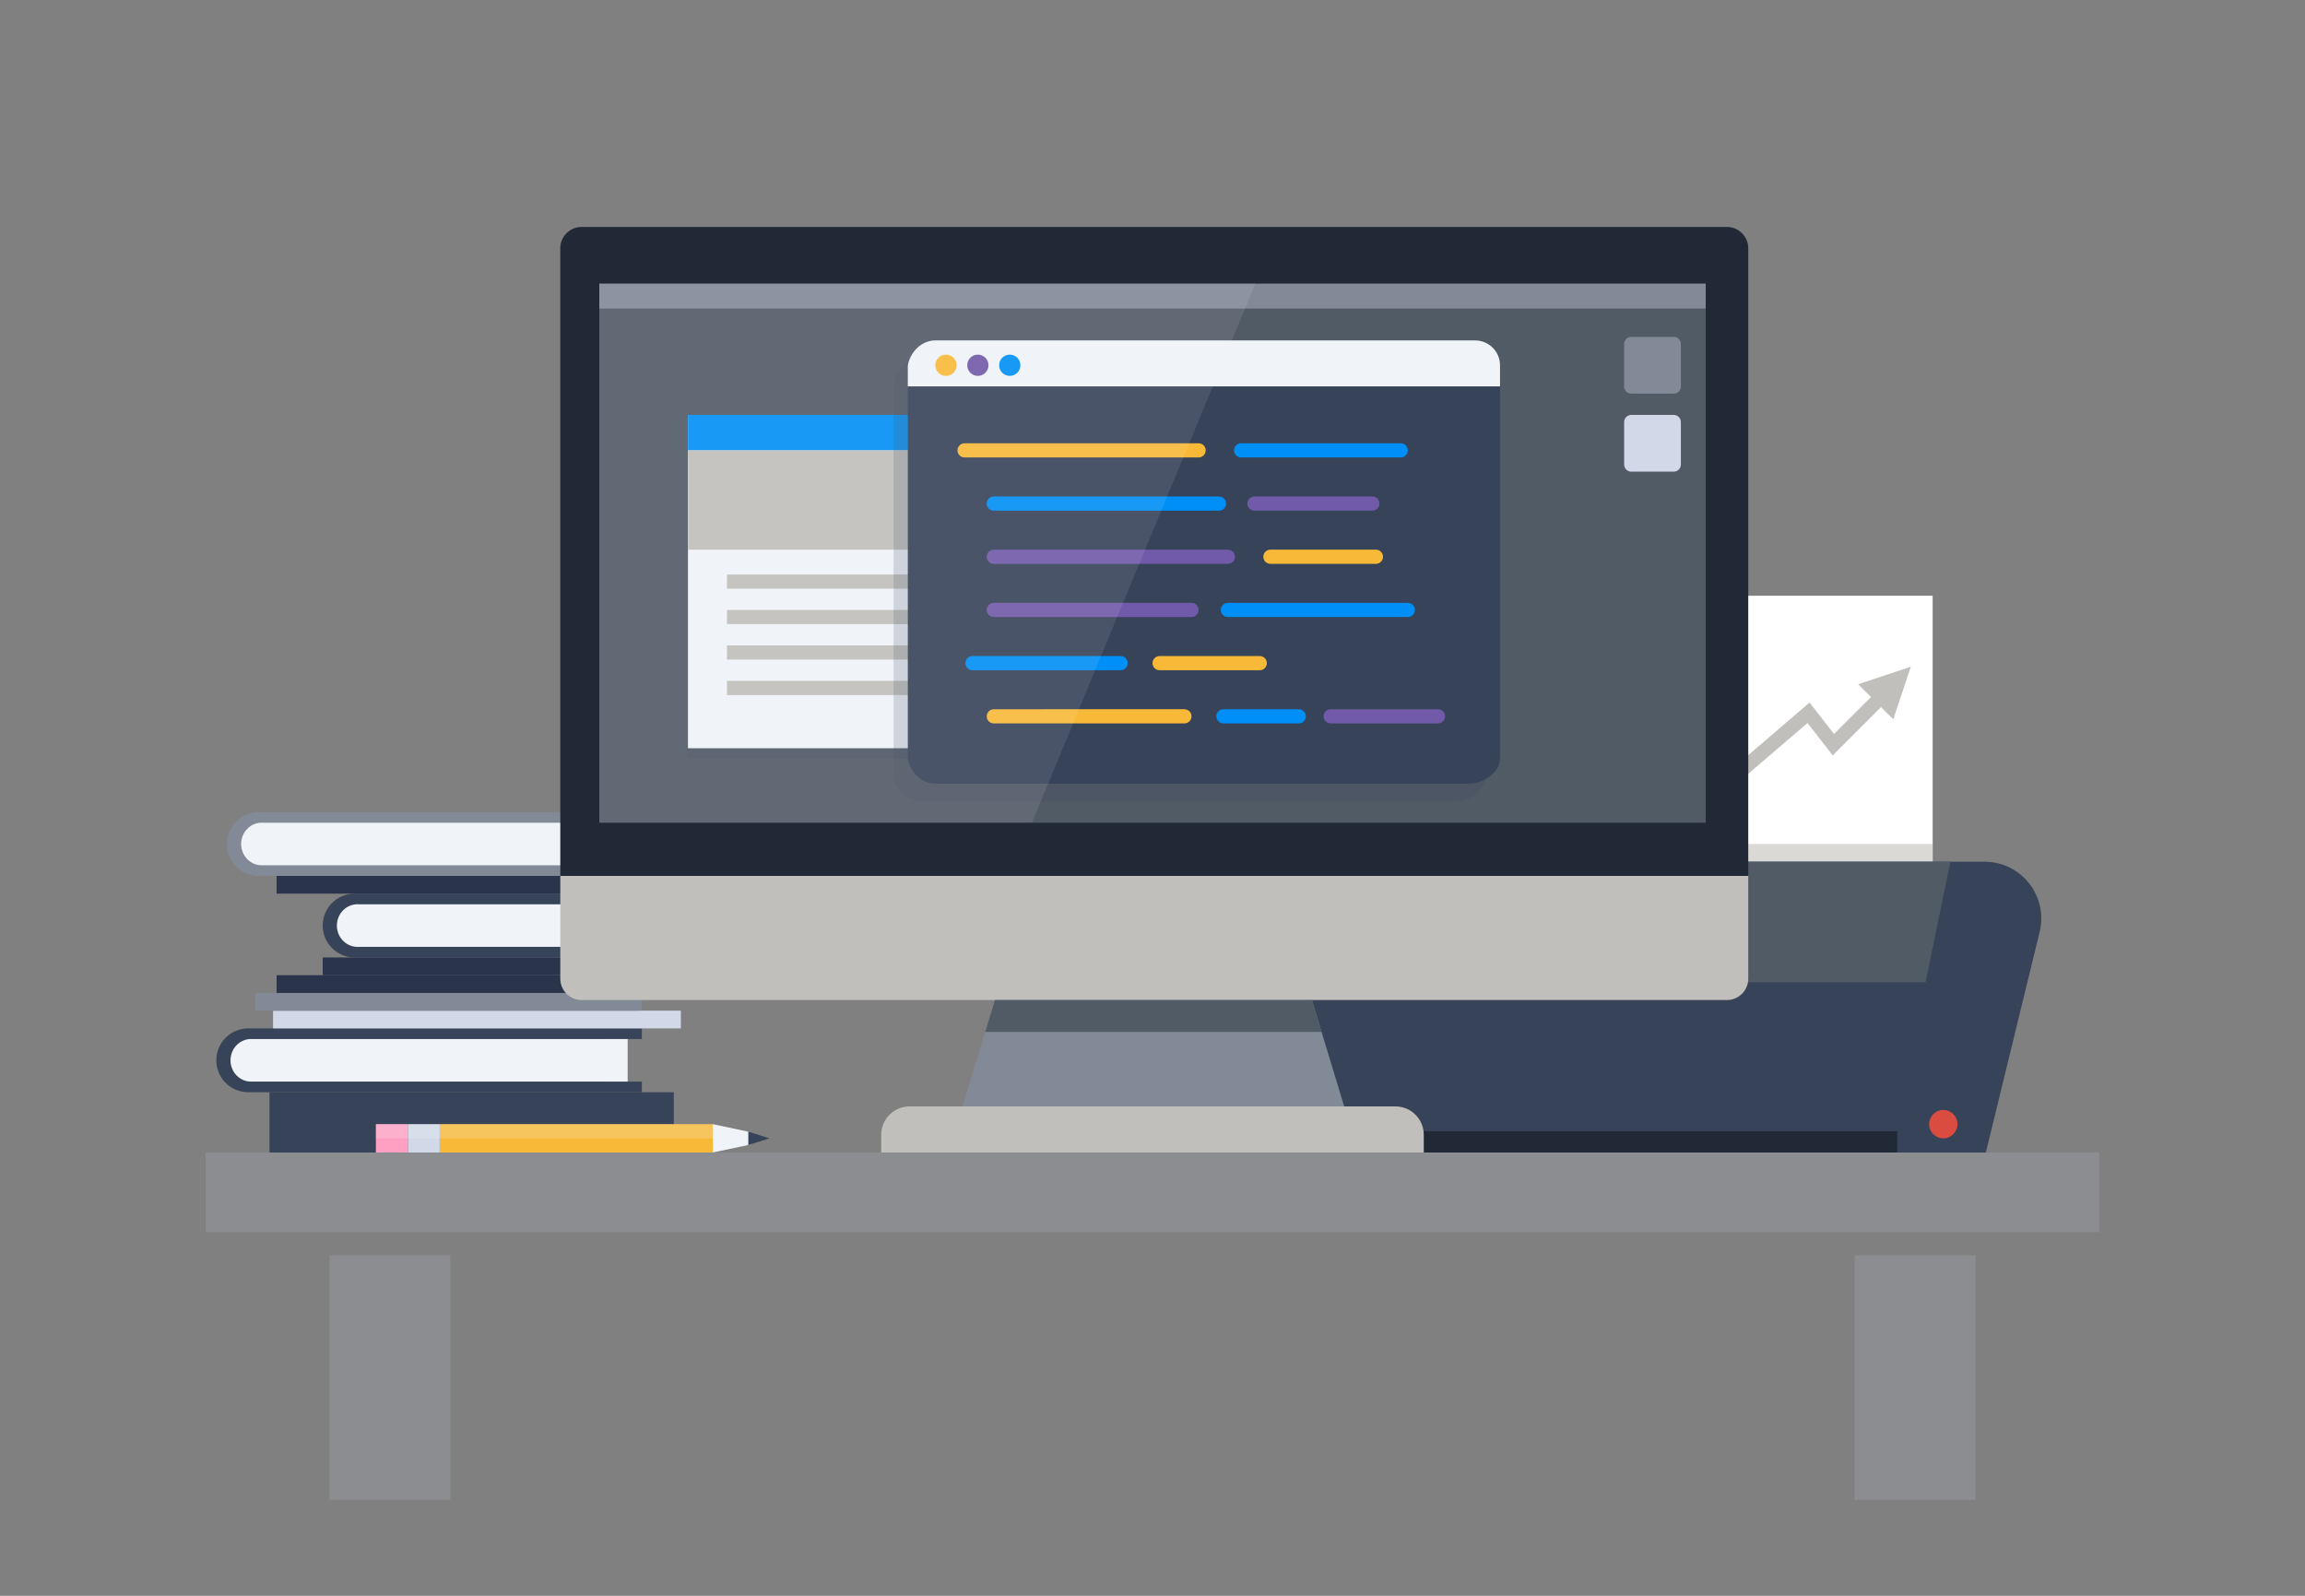
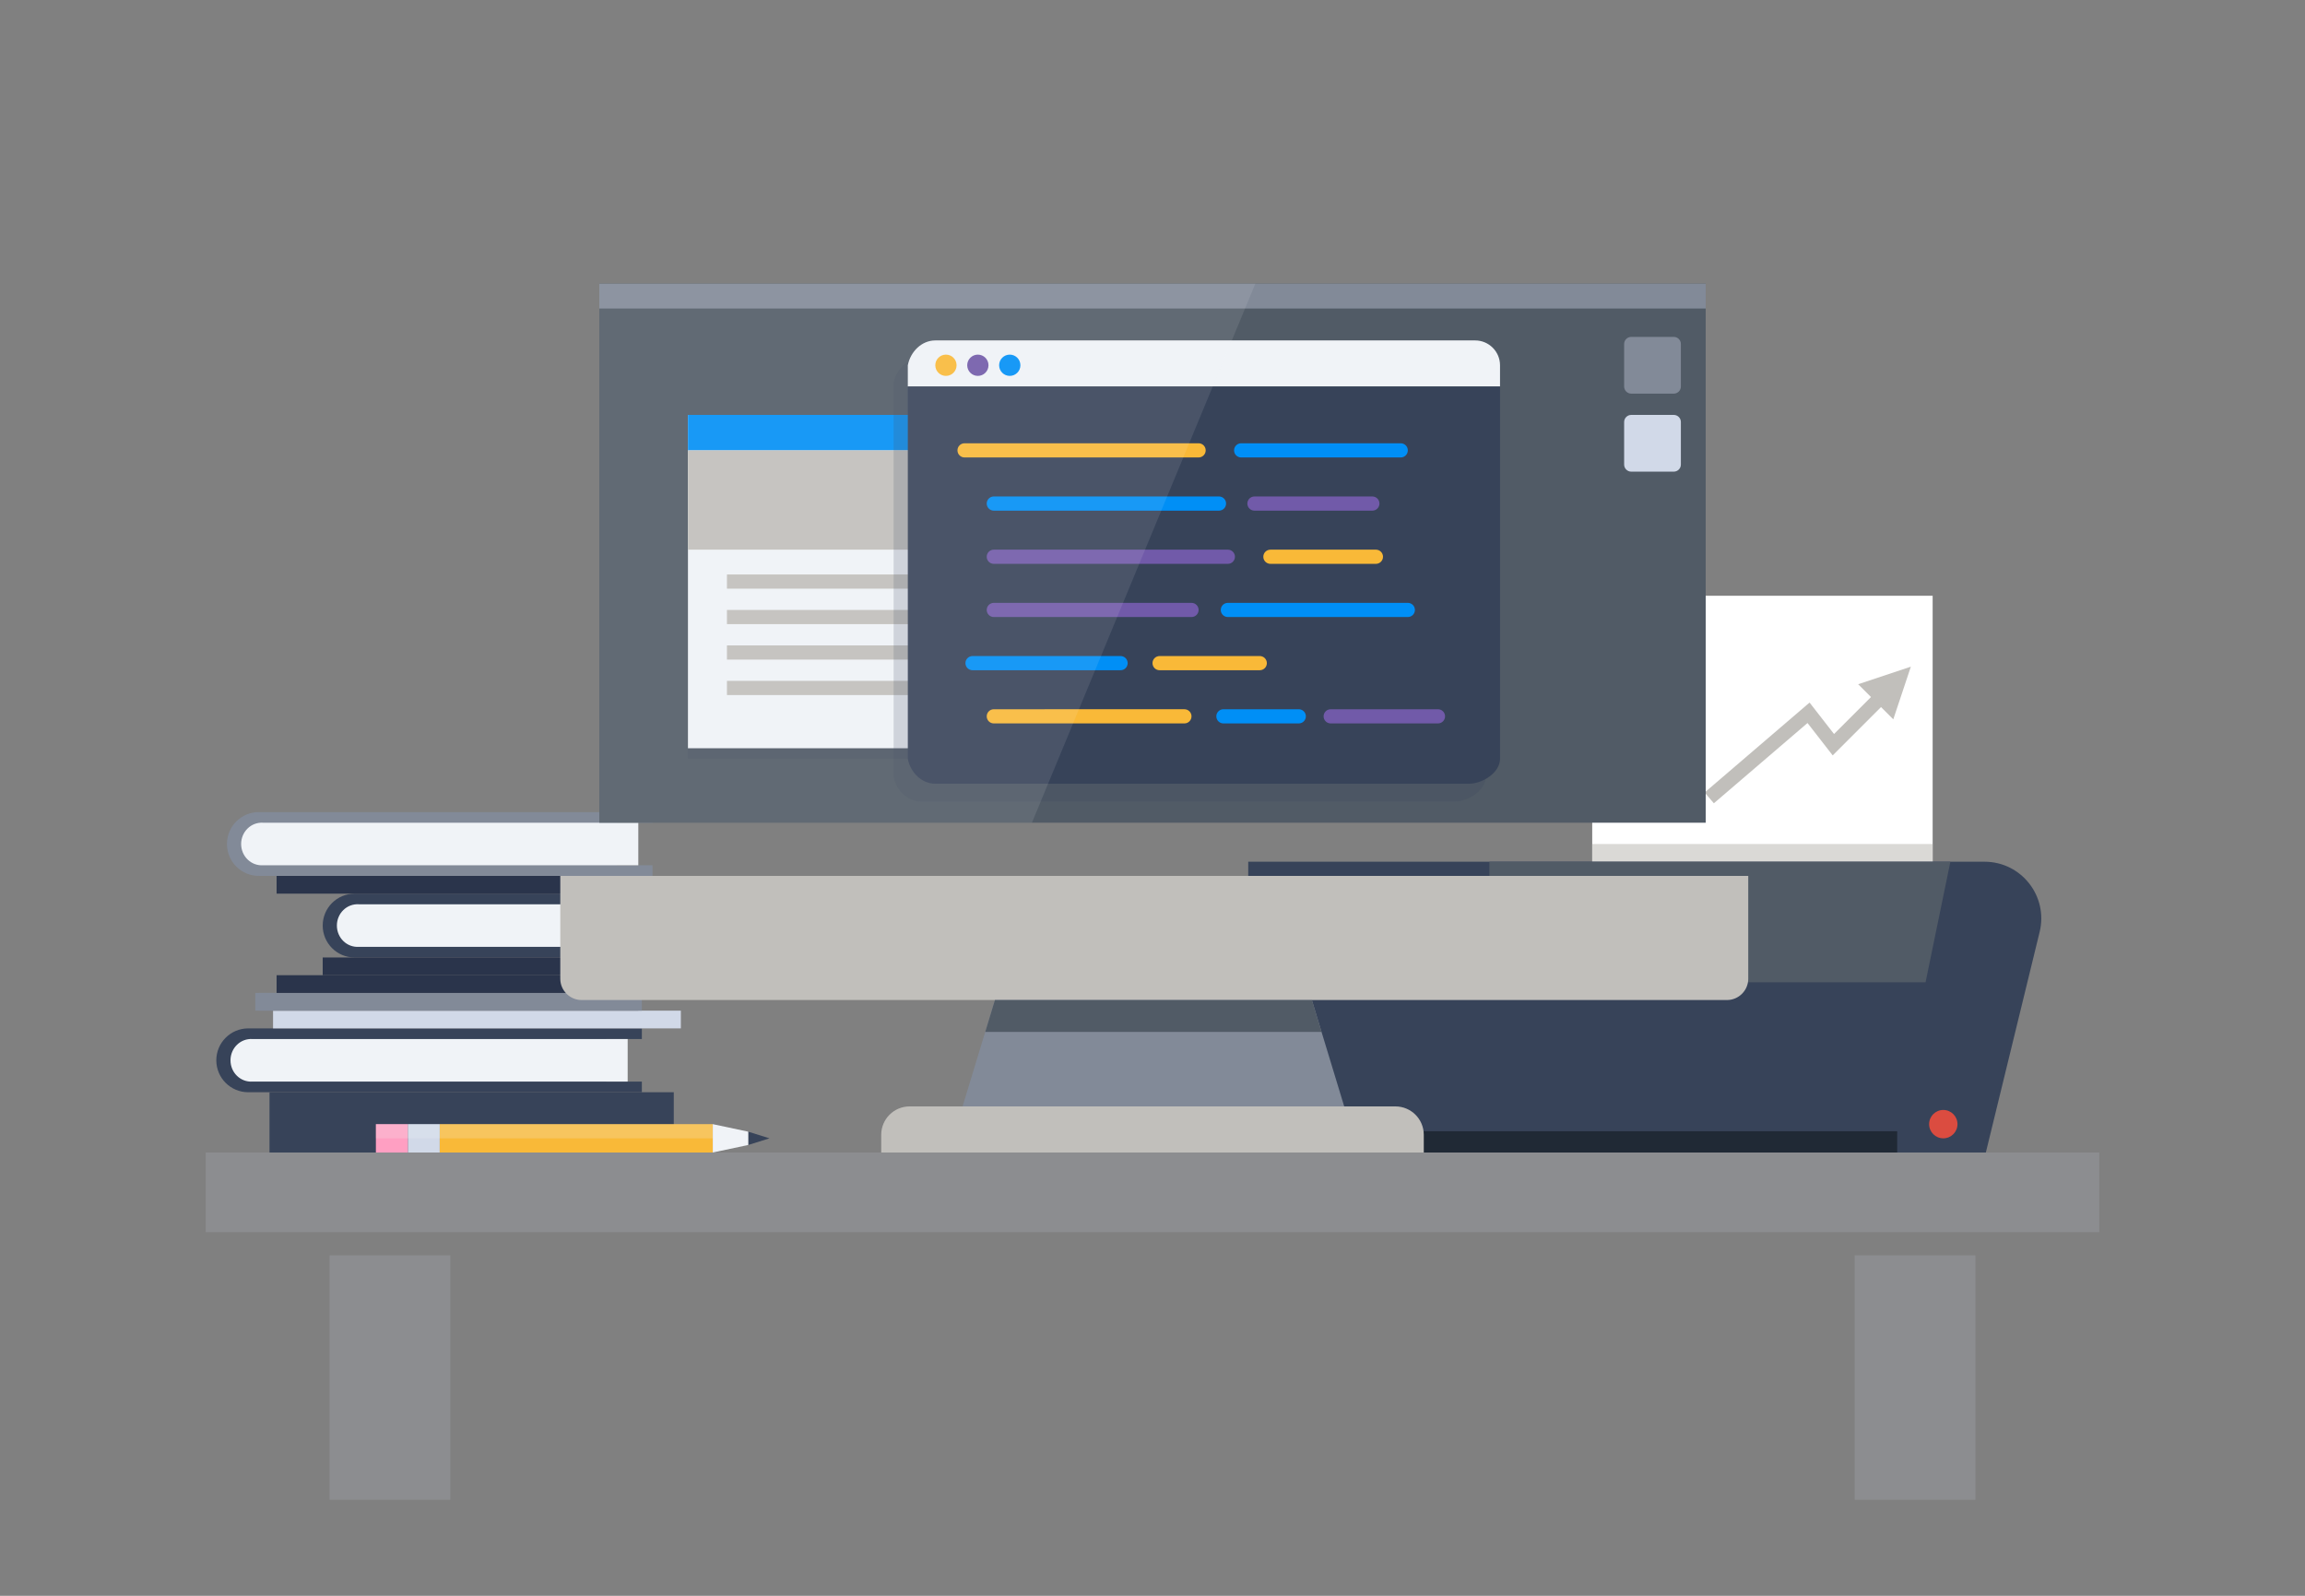
<svg xmlns="http://www.w3.org/2000/svg" xmlns:xlink="http://www.w3.org/1999/xlink" version="1.1" id="Layer_1" x="0px" y="0px" width="650px" height="450px" viewBox="0 0 650 450" enable-background="new 0 0 650 450" xml:space="preserve">
  <rect x="0" y="0" width="650" height="450" fill="#808080" stroke="none" />
  <g>
    <defs>
      <rect id="SVGID_1_" width="650" height="450" />
    </defs>
    <clipPath id="SVGID_2_">
      <use xlink:href="#SVGID_1_" overflow="visible" />
    </clipPath>
    <g clip-path="url(#SVGID_2_)">
      <defs>
        <rect id="SVGID_3_" width="650" height="450" />
      </defs>
      <clipPath id="SVGID_4_">
        <use xlink:href="#SVGID_3_" overflow="visible" />
      </clipPath>
      <path clip-path="url(#SVGID_4_)" fill="#374359" d="M201,267v-12h10v-3H100c-4.971,0-9,4.029-9,9s4.029,9,9,9h111v-3H201z" />
    </g>
    <g clip-path="url(#SVGID_2_)">
      <defs>
        <rect id="SVGID_5_" width="650" height="450" />
      </defs>
      <clipPath id="SVGID_6_">
        <use xlink:href="#SVGID_5_" overflow="visible" />
      </clipPath>
      <path clip-path="url(#SVGID_6_)" fill="#F0F3F7" d="M101.225,255c-3.438-0.225-6.225,2.563-6.225,6c0,3.438,2.787,6.225,6.225,6    H207v-12H101.225z" />
    </g>
    <g clip-path="url(#SVGID_2_)">
      <defs>
        <rect id="SVGID_7_" width="650" height="450" />
      </defs>
      <clipPath id="SVGID_8_">
        <use xlink:href="#SVGID_7_" overflow="visible" />
      </clipPath>
      <path clip-path="url(#SVGID_8_)" fill="#828A98" d="M174,244v-12h10v-3H73c-4.971,0-9,4.029-9,9s4.029,9,9,9h111v-3H174z" />
    </g>
    <g clip-path="url(#SVGID_2_)">
      <defs>
        <rect id="SVGID_9_" width="650" height="450" />
      </defs>
      <clipPath id="SVGID_10_">
        <use xlink:href="#SVGID_9_" overflow="visible" />
      </clipPath>
      <path clip-path="url(#SVGID_10_)" fill="#F0F3F7" d="M74.225,232c-3.438-0.225-6.225,2.563-6.225,6c0,3.438,2.787,6.225,6.225,6    H180v-12H74.225z" />
    </g>
    <rect x="76" y="308" clip-path="url(#SVGID_2_)" fill="#374359" width="114" height="17" />
    <g clip-path="url(#SVGID_2_)">
      <defs>
        <rect id="SVGID_11_" width="650" height="450" />
      </defs>
      <clipPath id="SVGID_12_">
        <use xlink:href="#SVGID_11_" overflow="visible" />
      </clipPath>
      <path clip-path="url(#SVGID_12_)" fill="#374359" d="M171,305v-12h10v-3H70c-4.971,0-9,4.029-9,9s4.029,9,9,9h111v-3H171z" />
    </g>
    <g clip-path="url(#SVGID_2_)">
      <defs>
        <rect id="SVGID_13_" width="650" height="450" />
      </defs>
      <clipPath id="SVGID_14_">
        <use xlink:href="#SVGID_13_" overflow="visible" />
      </clipPath>
      <path clip-path="url(#SVGID_14_)" fill="#F0F3F7" d="M71.225,293c-3.438-0.225-6.225,2.563-6.225,6c0,3.438,2.787,6.225,6.225,6    H177v-12H71.225z" />
    </g>
    <rect x="77" y="285" clip-path="url(#SVGID_2_)" fill="#D1D9E8" width="115" height="5" />
    <rect x="72" y="280" clip-path="url(#SVGID_2_)" fill="#828A98" width="108" height="5" />
    <rect x="73" y="280" clip-path="url(#SVGID_2_)" fill="#828A98" width="108" height="5" />
    <rect x="78" y="275" clip-path="url(#SVGID_2_)" fill="#2A344B" width="97" height="5" />
    <rect x="78" y="247" clip-path="url(#SVGID_2_)" fill="#2A344B" width="97" height="5" />
    <rect x="91" y="270" clip-path="url(#SVGID_2_)" fill="#2A344B" width="97" height="5" />
    <rect x="449" y="168" clip-path="url(#SVGID_2_)" fill="#FFFFFF" width="96" height="102" />
    <g clip-path="url(#SVGID_2_)">
      <defs>
        <rect id="SVGID_15_" width="650" height="450" />
      </defs>
      <clipPath id="SVGID_16_">
        <use xlink:href="#SVGID_15_" overflow="visible" />
      </clipPath>
      <g opacity="0.6" clip-path="url(#SVGID_16_)">
        <g>
          <defs>
            <rect id="SVGID_17_" x="449" y="238" width="96" height="32" />
          </defs>
          <clipPath id="SVGID_18_">
            <use xlink:href="#SVGID_17_" overflow="visible" />
          </clipPath>
          <rect x="449" y="238" clip-path="url(#SVGID_18_)" fill="#C1BFBB" width="96" height="32" />
        </g>
      </g>
    </g>
    <polygon clip-path="url(#SVGID_2_)" fill="#C1BFBB" points="483.302,226.519 480.698,223.481 510.291,198.117 517.188,206.983    529.586,194.585 532.414,197.415 516.813,213.017 509.709,203.884  " />
    <g clip-path="url(#SVGID_2_)">
      <defs>
        <rect id="SVGID_19_" width="650" height="450" />
      </defs>
      <clipPath id="SVGID_20_">
        <use xlink:href="#SVGID_19_" overflow="visible" />
      </clipPath>
      <path clip-path="url(#SVGID_20_)" fill="#374359" d="M560,325H352v-82h207.629c10.371,0,18.001,9.715,15.544,19.791L560,325z" />
    </g>
    <rect x="401" y="319" clip-path="url(#SVGID_2_)" fill="#202935" width="134" height="6" />
    <polygon clip-path="url(#SVGID_2_)" fill="#515B66" points="420,277 543,277 550,243 420,243  " />
    <g clip-path="url(#SVGID_2_)">
      <defs>
        <rect id="SVGID_21_" width="650" height="450" />
      </defs>
      <clipPath id="SVGID_22_">
        <use xlink:href="#SVGID_21_" overflow="visible" />
      </clipPath>
      <g opacity="0.15" clip-path="url(#SVGID_22_)">
        <g>
          <defs>
            <rect id="SVGID_23_" x="58" y="325" width="534" height="22.469" />
          </defs>
          <clipPath id="SVGID_24_">
            <use xlink:href="#SVGID_23_" overflow="visible" />
          </clipPath>
          <rect x="58" y="325" clip-path="url(#SVGID_24_)" fill="#D1D9E8" width="534" height="22.469" />
        </g>
      </g>
    </g>
    <g clip-path="url(#SVGID_2_)">
      <defs>
        <rect id="SVGID_25_" width="650" height="450" />
      </defs>
      <clipPath id="SVGID_26_">
        <use xlink:href="#SVGID_25_" overflow="visible" />
      </clipPath>
      <g opacity="0.15" clip-path="url(#SVGID_26_)">
        <g>
          <defs>
            <rect id="SVGID_27_" x="523" y="354" width="34.076" height="68.934" />
          </defs>
          <clipPath id="SVGID_28_">
            <use xlink:href="#SVGID_27_" overflow="visible" />
          </clipPath>
          <rect x="523" y="354" clip-path="url(#SVGID_28_)" fill="#D1D9E8" width="34.076" height="68.933" />
        </g>
      </g>
    </g>
    <g clip-path="url(#SVGID_2_)">
      <defs>
        <rect id="SVGID_29_" width="650" height="450" />
      </defs>
      <clipPath id="SVGID_30_">
        <use xlink:href="#SVGID_29_" overflow="visible" />
      </clipPath>
      <g opacity="0.15" clip-path="url(#SVGID_30_)">
        <g>
          <defs>
            <rect id="SVGID_31_" x="92.924" y="354" width="34.076" height="68.934" />
          </defs>
          <clipPath id="SVGID_32_">
            <use xlink:href="#SVGID_31_" overflow="visible" />
          </clipPath>
          <rect x="92.924" y="354" clip-path="url(#SVGID_32_)" fill="#D1D9E8" width="34.076" height="68.933" />
        </g>
      </g>
    </g>
    <g clip-path="url(#SVGID_2_)">
      <defs>
        <rect id="SVGID_33_" width="650" height="450" />
      </defs>
      <clipPath id="SVGID_34_">
        <use xlink:href="#SVGID_33_" overflow="visible" />
      </clipPath>
-       <path clip-path="url(#SVGID_34_)" fill="#202935" d="M493,70c0-3.3-2.7-6-6-6H164c-3.3,0-6,2.7-6,6v177h335V70z" />
    </g>
    <polygon clip-path="url(#SVGID_2_)" fill="#828A98" points="282.375,276.054 270.565,314.878 379.935,314.878 368.125,276.054  " />
    <rect x="169" y="80" clip-path="url(#SVGID_2_)" fill="#515B66" width="312" height="152" />
    <rect x="169" y="80" clip-path="url(#SVGID_2_)" fill="#828A98" width="312" height="7" />
    <g clip-path="url(#SVGID_2_)">
      <defs>
        <rect id="SVGID_35_" width="650" height="450" />
      </defs>
      <clipPath id="SVGID_36_">
        <use xlink:href="#SVGID_35_" overflow="visible" />
      </clipPath>
      <g opacity="0.2" clip-path="url(#SVGID_36_)">
        <g>
          <defs>
            <rect id="SVGID_37_" x="194" y="120" width="68" height="94" />
          </defs>
          <clipPath id="SVGID_38_">
            <use xlink:href="#SVGID_37_" overflow="visible" />
          </clipPath>
          <rect x="194" y="120" clip-path="url(#SVGID_38_)" fill="#374359" width="68" height="94" />
        </g>
      </g>
    </g>
    <rect x="194" y="117" clip-path="url(#SVGID_2_)" fill="#F0F3F7" width="68" height="94" />
    <rect x="194" y="117" clip-path="url(#SVGID_2_)" fill="#008FF6" width="68" height="10" />
    <rect x="194" y="127" clip-path="url(#SVGID_2_)" fill="#C1BFBB" width="68" height="28" />
    <rect x="205" y="162" clip-path="url(#SVGID_2_)" fill="#C1BFBB" width="57" height="4" />
    <rect x="205" y="172" clip-path="url(#SVGID_2_)" fill="#C1BFBB" width="57" height="4" />
    <rect x="205" y="182" clip-path="url(#SVGID_2_)" fill="#C1BFBB" width="57" height="4" />
    <rect x="205" y="192" clip-path="url(#SVGID_2_)" fill="#C1BFBB" width="57" height="4" />
    <g clip-path="url(#SVGID_2_)">
      <defs>
        <rect id="SVGID_39_" width="650" height="450" />
      </defs>
      <clipPath id="SVGID_40_">
        <use xlink:href="#SVGID_39_" overflow="visible" />
      </clipPath>
      <path clip-path="url(#SVGID_40_)" fill="#C1BFBB" d="M158,247v29c0,3.3,2.7,6,6,6h323c3.3,0,6-2.7,6-6v-29H158z" />
    </g>
    <g clip-path="url(#SVGID_2_)">
      <defs>
        <rect id="SVGID_41_" width="650" height="450" />
      </defs>
      <clipPath id="SVGID_42_">
        <use xlink:href="#SVGID_41_" overflow="visible" />
      </clipPath>
      <g opacity="0.2" clip-path="url(#SVGID_42_)">
        <g>
          <defs>
            <rect id="SVGID_43_" x="252" y="101" width="167" height="125" />
          </defs>
          <clipPath id="SVGID_44_">
            <use xlink:href="#SVGID_43_" overflow="visible" />
          </clipPath>
          <path clip-path="url(#SVGID_44_)" fill="#374359" d="M412,101H259.75c-3.85,0-7,3.15-7.75,7v6v105c0.75,3.85,3.9,7,7.75,7h150.5      c3.85,0,8.75-3.15,8.75-7V114v-6C419,104.15,415.85,101,412,101" />
        </g>
      </g>
    </g>
    <g clip-path="url(#SVGID_2_)">
      <defs>
        <rect id="SVGID_45_" width="650" height="450" />
      </defs>
      <clipPath id="SVGID_46_">
        <use xlink:href="#SVGID_45_" overflow="visible" />
      </clipPath>
      <path clip-path="url(#SVGID_46_)" fill="#DB4C40" d="M552,317c0,2.209-1.791,4-4,4s-4-1.791-4-4s1.791-4,4-4S552,314.791,552,317" />
    </g>
    <rect x="124" y="317" clip-path="url(#SVGID_2_)" fill="#F9B938" width="77" height="8" />
    <rect x="115" y="317" clip-path="url(#SVGID_2_)" fill="#D1D9E8" width="9" height="8" />
    <rect x="106" y="317" clip-path="url(#SVGID_2_)" fill="#FF9FC2" width="9" height="8" />
    <polygon clip-path="url(#SVGID_2_)" fill="#374359" points="211,319.125 211,322.875 217,321  " />
    <polygon clip-path="url(#SVGID_2_)" fill="#F0F3F7" points="201,317 201,325 211,322.875 211,319.125  " />
    <g clip-path="url(#SVGID_2_)">
      <defs>
        <rect id="SVGID_47_" width="650" height="450" />
      </defs>
      <clipPath id="SVGID_48_">
        <use xlink:href="#SVGID_47_" overflow="visible" />
      </clipPath>
      <g opacity="0.2" clip-path="url(#SVGID_48_)">
        <g>
          <defs>
            <rect id="SVGID_49_" x="105.999" y="317" width="95.001" height="4" />
          </defs>
          <clipPath id="SVGID_50_">
            <use xlink:href="#SVGID_49_" overflow="visible" />
          </clipPath>
          <rect x="105.998" y="317" clip-path="url(#SVGID_50_)" fill="#F0F3F7" width="95.002" height="4" />
        </g>
      </g>
    </g>
    <polygon clip-path="url(#SVGID_2_)" fill="#C1BFBB" points="533.899,202.849 524,192.949 538.85,188  " />
    <g clip-path="url(#SVGID_2_)">
      <defs>
        <rect id="SVGID_51_" width="650" height="450" />
      </defs>
      <clipPath id="SVGID_52_">
        <use xlink:href="#SVGID_51_" overflow="visible" />
      </clipPath>
      <path clip-path="url(#SVGID_52_)" fill="#F0F3F7" d="M423,103c0-3.85-3.15-7-7-7H263.75c-3.85,0-7,3.15-7.75,7v6h167V103z" />
    </g>
    <g clip-path="url(#SVGID_2_)">
      <defs>
        <rect id="SVGID_53_" width="650" height="450" />
      </defs>
      <clipPath id="SVGID_54_">
        <use xlink:href="#SVGID_53_" overflow="visible" />
      </clipPath>
      <path clip-path="url(#SVGID_54_)" fill="#374359" d="M256,109v105c0.75,3.85,3.9,7,7.75,7h150.5c3.85,0,8.75-3.15,8.75-7V109H256z    " />
    </g>
    <g clip-path="url(#SVGID_2_)">
      <defs>
        <rect id="SVGID_55_" width="650" height="450" />
      </defs>
      <clipPath id="SVGID_56_">
        <use xlink:href="#SVGID_55_" overflow="visible" />
      </clipPath>
      <path clip-path="url(#SVGID_56_)" fill="#F9B938" d="M269.75,103c0,1.657-1.343,3-3,3s-3-1.343-3-3s1.343-3,3-3    S269.75,101.343,269.75,103" />
    </g>
    <g clip-path="url(#SVGID_2_)">
      <defs>
        <rect id="SVGID_57_" width="650" height="450" />
      </defs>
      <clipPath id="SVGID_58_">
        <use xlink:href="#SVGID_57_" overflow="visible" />
      </clipPath>
      <path clip-path="url(#SVGID_58_)" fill="#715AA9" d="M278.75,103c0,1.657-1.343,3-3,3s-3-1.343-3-3s1.343-3,3-3    S278.75,101.343,278.75,103" />
    </g>
    <g clip-path="url(#SVGID_2_)">
      <defs>
        <rect id="SVGID_59_" width="650" height="450" />
      </defs>
      <clipPath id="SVGID_60_">
        <use xlink:href="#SVGID_59_" overflow="visible" />
      </clipPath>
      <path clip-path="url(#SVGID_60_)" fill="#008FF6" d="M287.75,103c0,1.657-1.343,3-3,3s-3-1.343-3-3s1.343-3,3-3    S287.75,101.343,287.75,103" />
    </g>
    <g clip-path="url(#SVGID_2_)">
      <defs>
        <rect id="SVGID_61_" width="650" height="450" />
      </defs>
      <clipPath id="SVGID_62_">
        <use xlink:href="#SVGID_61_" overflow="visible" />
      </clipPath>
      <path clip-path="url(#SVGID_62_)" fill="#F9B938" d="M338,129h-66c-1.104,0-2-0.896-2-2s0.896-2,2-2h66c1.104,0,2,0.896,2,2    S339.104,129,338,129" />
    </g>
    <g clip-path="url(#SVGID_2_)">
      <defs>
        <rect id="SVGID_63_" width="650" height="450" />
      </defs>
      <clipPath id="SVGID_64_">
        <use xlink:href="#SVGID_63_" overflow="visible" />
      </clipPath>
      <path clip-path="url(#SVGID_64_)" fill="#008FF6" d="M343.75,144h-63.5c-1.104,0-2-0.896-2-2s0.896-2,2-2h63.5    c1.104,0,2,0.896,2,2S344.854,144,343.75,144" />
    </g>
    <g clip-path="url(#SVGID_2_)">
      <defs>
        <rect id="SVGID_65_" width="650" height="450" />
      </defs>
      <clipPath id="SVGID_66_">
        <use xlink:href="#SVGID_65_" overflow="visible" />
      </clipPath>
      <path clip-path="url(#SVGID_66_)" fill="#715AA9" d="M387,144h-33.25c-1.104,0-2-0.896-2-2s0.896-2,2-2H387c1.104,0,2,0.896,2,2    S388.104,144,387,144" />
    </g>
    <g clip-path="url(#SVGID_2_)">
      <defs>
        <rect id="SVGID_67_" width="650" height="450" />
      </defs>
      <clipPath id="SVGID_68_">
        <use xlink:href="#SVGID_67_" overflow="visible" />
      </clipPath>
      <path clip-path="url(#SVGID_68_)" fill="#715AA9" d="M346.25,159h-66c-1.104,0-2-0.896-2-2s0.896-2,2-2h66c1.104,0,2,0.896,2,2    S347.354,159,346.25,159" />
    </g>
    <g clip-path="url(#SVGID_2_)">
      <defs>
        <rect id="SVGID_69_" width="650" height="450" />
      </defs>
      <clipPath id="SVGID_70_">
        <use xlink:href="#SVGID_69_" overflow="visible" />
      </clipPath>
      <path clip-path="url(#SVGID_70_)" fill="#F9B938" d="M388,159h-29.75c-1.104,0-2-0.896-2-2s0.896-2,2-2H388c1.104,0,2,0.896,2,2    S389.104,159,388,159" />
    </g>
    <g clip-path="url(#SVGID_2_)">
      <defs>
        <rect id="SVGID_71_" width="650" height="450" />
      </defs>
      <clipPath id="SVGID_72_">
        <use xlink:href="#SVGID_71_" overflow="visible" />
      </clipPath>
      <path clip-path="url(#SVGID_72_)" fill="#715AA9" d="M336,174h-55.75c-1.104,0-2-0.896-2-2s0.896-2,2-2H336c1.104,0,2,0.896,2,2    S337.104,174,336,174" />
    </g>
    <g clip-path="url(#SVGID_2_)">
      <defs>
        <rect id="SVGID_73_" width="650" height="450" />
      </defs>
      <clipPath id="SVGID_74_">
        <use xlink:href="#SVGID_73_" overflow="visible" />
      </clipPath>
      <path clip-path="url(#SVGID_74_)" fill="#008FF6" d="M397,174h-50.75c-1.104,0-2-0.896-2-2s0.896-2,2-2H397c1.104,0,2,0.896,2,2    S398.104,174,397,174" />
    </g>
    <g clip-path="url(#SVGID_2_)">
      <defs>
        <rect id="SVGID_75_" width="650" height="450" />
      </defs>
      <clipPath id="SVGID_76_">
        <use xlink:href="#SVGID_75_" overflow="visible" />
      </clipPath>
      <path clip-path="url(#SVGID_76_)" fill="#008FF6" d="M316,189h-41.75c-1.104,0-2-0.896-2-2s0.896-2,2-2H316c1.104,0,2,0.896,2,2    S317.104,189,316,189" />
    </g>
    <g clip-path="url(#SVGID_2_)">
      <defs>
        <rect id="SVGID_77_" width="650" height="450" />
      </defs>
      <clipPath id="SVGID_78_">
        <use xlink:href="#SVGID_77_" overflow="visible" />
      </clipPath>
      <path clip-path="url(#SVGID_78_)" fill="#F9B938" d="M355.25,189H327c-1.104,0-2-0.896-2-2s0.896-2,2-2h28.25c1.104,0,2,0.896,2,2    S356.354,189,355.25,189" />
    </g>
    <g clip-path="url(#SVGID_2_)">
      <defs>
        <rect id="SVGID_79_" width="650" height="450" />
      </defs>
      <clipPath id="SVGID_80_">
        <use xlink:href="#SVGID_79_" overflow="visible" />
      </clipPath>
      <path clip-path="url(#SVGID_80_)" fill="#F9B938" d="M334,204h-53.75c-1.104,0-2-0.896-2-2s0.896-2,2-2H334c1.104,0,2,0.896,2,2    S335.104,204,334,204" />
    </g>
    <g clip-path="url(#SVGID_2_)">
      <defs>
        <rect id="SVGID_81_" width="650" height="450" />
      </defs>
      <clipPath id="SVGID_82_">
        <use xlink:href="#SVGID_81_" overflow="visible" />
      </clipPath>
      <path clip-path="url(#SVGID_82_)" fill="#008FF6" d="M366.25,204H345c-1.104,0-2-0.896-2-2s0.896-2,2-2h21.25c1.104,0,2,0.896,2,2    S367.354,204,366.25,204" />
    </g>
    <g clip-path="url(#SVGID_2_)">
      <defs>
        <rect id="SVGID_83_" width="650" height="450" />
      </defs>
      <clipPath id="SVGID_84_">
        <use xlink:href="#SVGID_83_" overflow="visible" />
      </clipPath>
      <path clip-path="url(#SVGID_84_)" fill="#715AA9" d="M405.5,204h-30.25c-1.104,0-2-0.896-2-2s0.896-2,2-2h30.25    c1.104,0,2,0.896,2,2S406.604,204,405.5,204" />
    </g>
    <g clip-path="url(#SVGID_2_)">
      <defs>
        <rect id="SVGID_85_" width="650" height="450" />
      </defs>
      <clipPath id="SVGID_86_">
        <use xlink:href="#SVGID_85_" overflow="visible" />
      </clipPath>
      <path clip-path="url(#SVGID_86_)" fill="#008FF6" d="M395,129h-45c-1.104,0-2-0.896-2-2s0.896-2,2-2h45c1.104,0,2,0.896,2,2    S396.104,129,395,129" />
    </g>
    <g clip-path="url(#SVGID_2_)">
      <defs>
        <rect id="SVGID_87_" width="650" height="450" />
      </defs>
      <clipPath id="SVGID_88_">
        <use xlink:href="#SVGID_87_" overflow="visible" />
      </clipPath>
      <path clip-path="url(#SVGID_88_)" fill="#C1BFBB" d="M401.5,325h-153v-5c0-4.418,3.582-8,8-8h137c4.418,0,8,3.582,8,8V325z" />
    </g>
    <polygon clip-path="url(#SVGID_2_)" fill="#515B66" points="277.828,291 372.671,291 369.935,282 280.565,282  " />
    <g clip-path="url(#SVGID_2_)">
      <defs>
        <rect id="SVGID_89_" width="650" height="450" />
      </defs>
      <clipPath id="SVGID_90_">
        <use xlink:href="#SVGID_89_" overflow="visible" />
      </clipPath>
      <g opacity="0.1" clip-path="url(#SVGID_90_)">
        <g>
          <defs>
            <rect id="SVGID_91_" x="169" y="80" width="185" height="152" />
          </defs>
          <clipPath id="SVGID_92_">
            <use xlink:href="#SVGID_91_" overflow="visible" />
          </clipPath>
          <polygon clip-path="url(#SVGID_92_)" fill="#F0F3F7" points="291,232 169,232 169,80 354,80     " />
        </g>
      </g>
    </g>
    <g clip-path="url(#SVGID_2_)">
      <defs>
        <rect id="SVGID_93_" width="650" height="450" />
      </defs>
      <clipPath id="SVGID_94_">
        <use xlink:href="#SVGID_93_" overflow="visible" />
      </clipPath>
      <path clip-path="url(#SVGID_94_)" fill="#828A98" d="M472,111h-12c-1.1,0-2-0.9-2-2V97c0-1.1,0.9-2,2-2h12c1.1,0,2,0.9,2,2v12    C474,110.1,473.1,111,472,111" />
    </g>
    <g clip-path="url(#SVGID_2_)">
      <defs>
        <rect id="SVGID_95_" width="650" height="450" />
      </defs>
      <clipPath id="SVGID_96_">
        <use xlink:href="#SVGID_95_" overflow="visible" />
      </clipPath>
      <path clip-path="url(#SVGID_96_)" fill="#D1D9E8" d="M472,133h-12c-1.1,0-2-0.9-2-2v-12c0-1.1,0.9-2,2-2h12c1.1,0,2,0.9,2,2v12    C474,132.1,473.1,133,472,133" />
    </g>
  </g>
</svg>